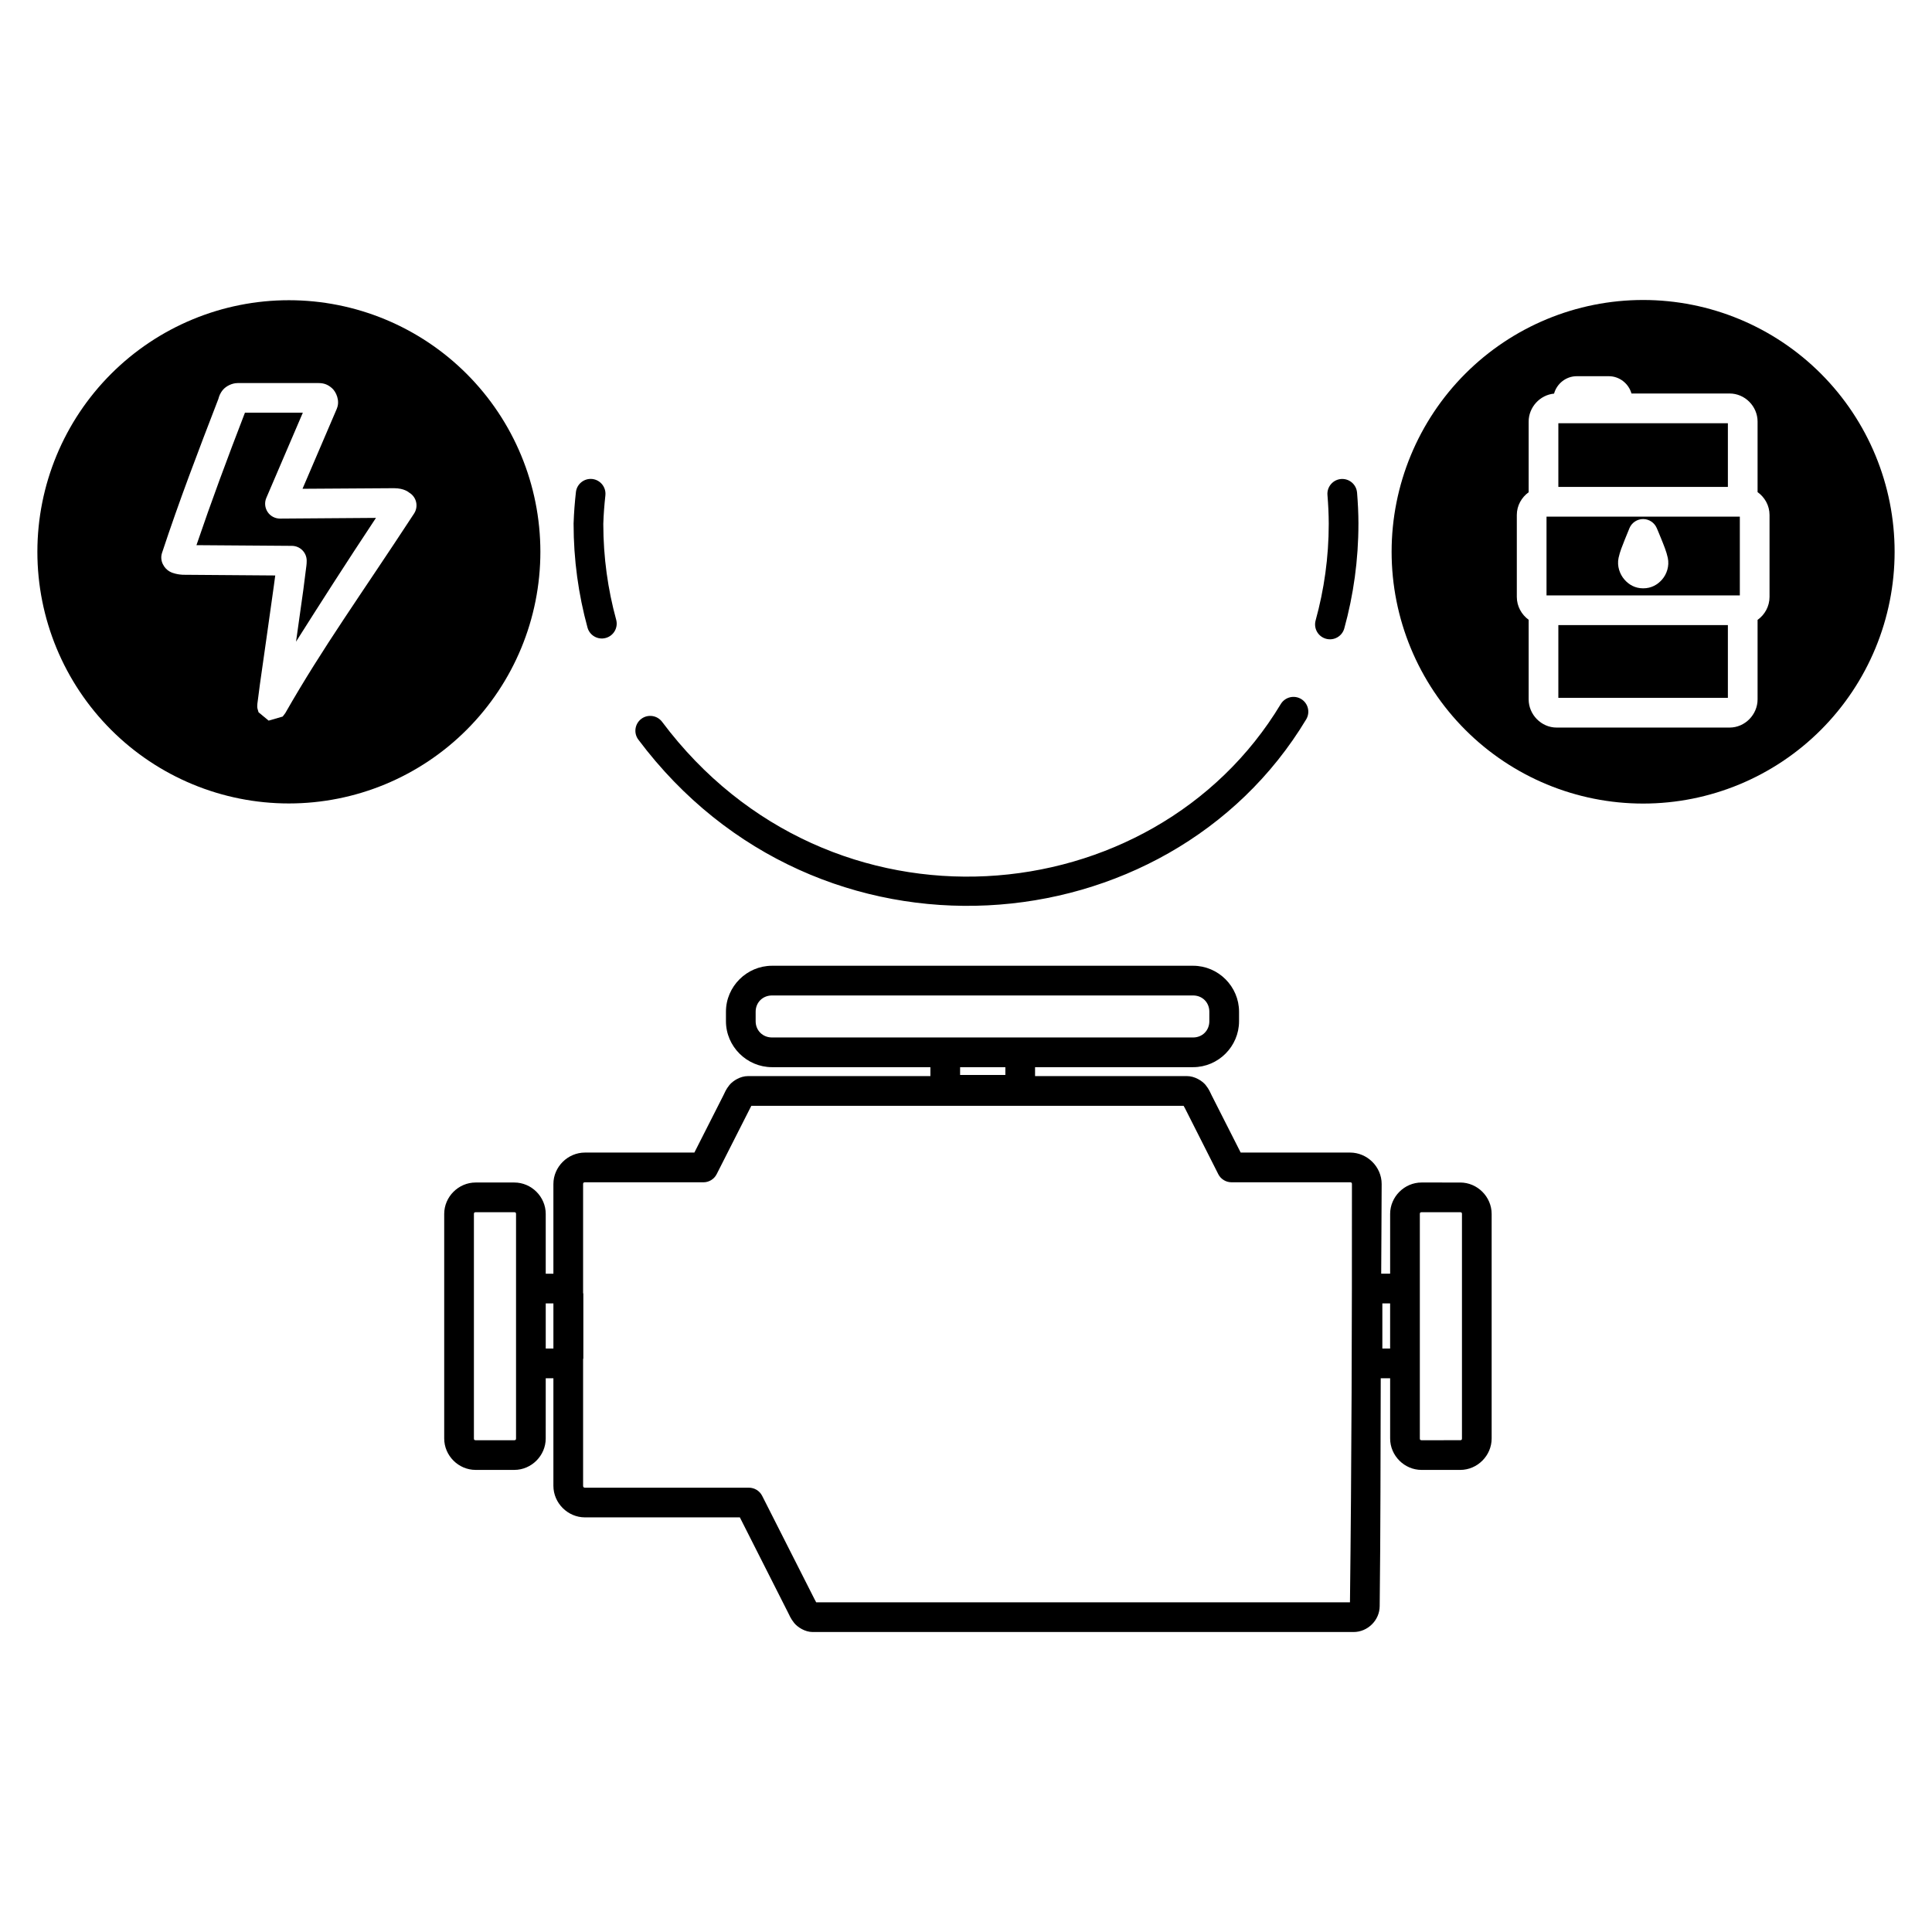
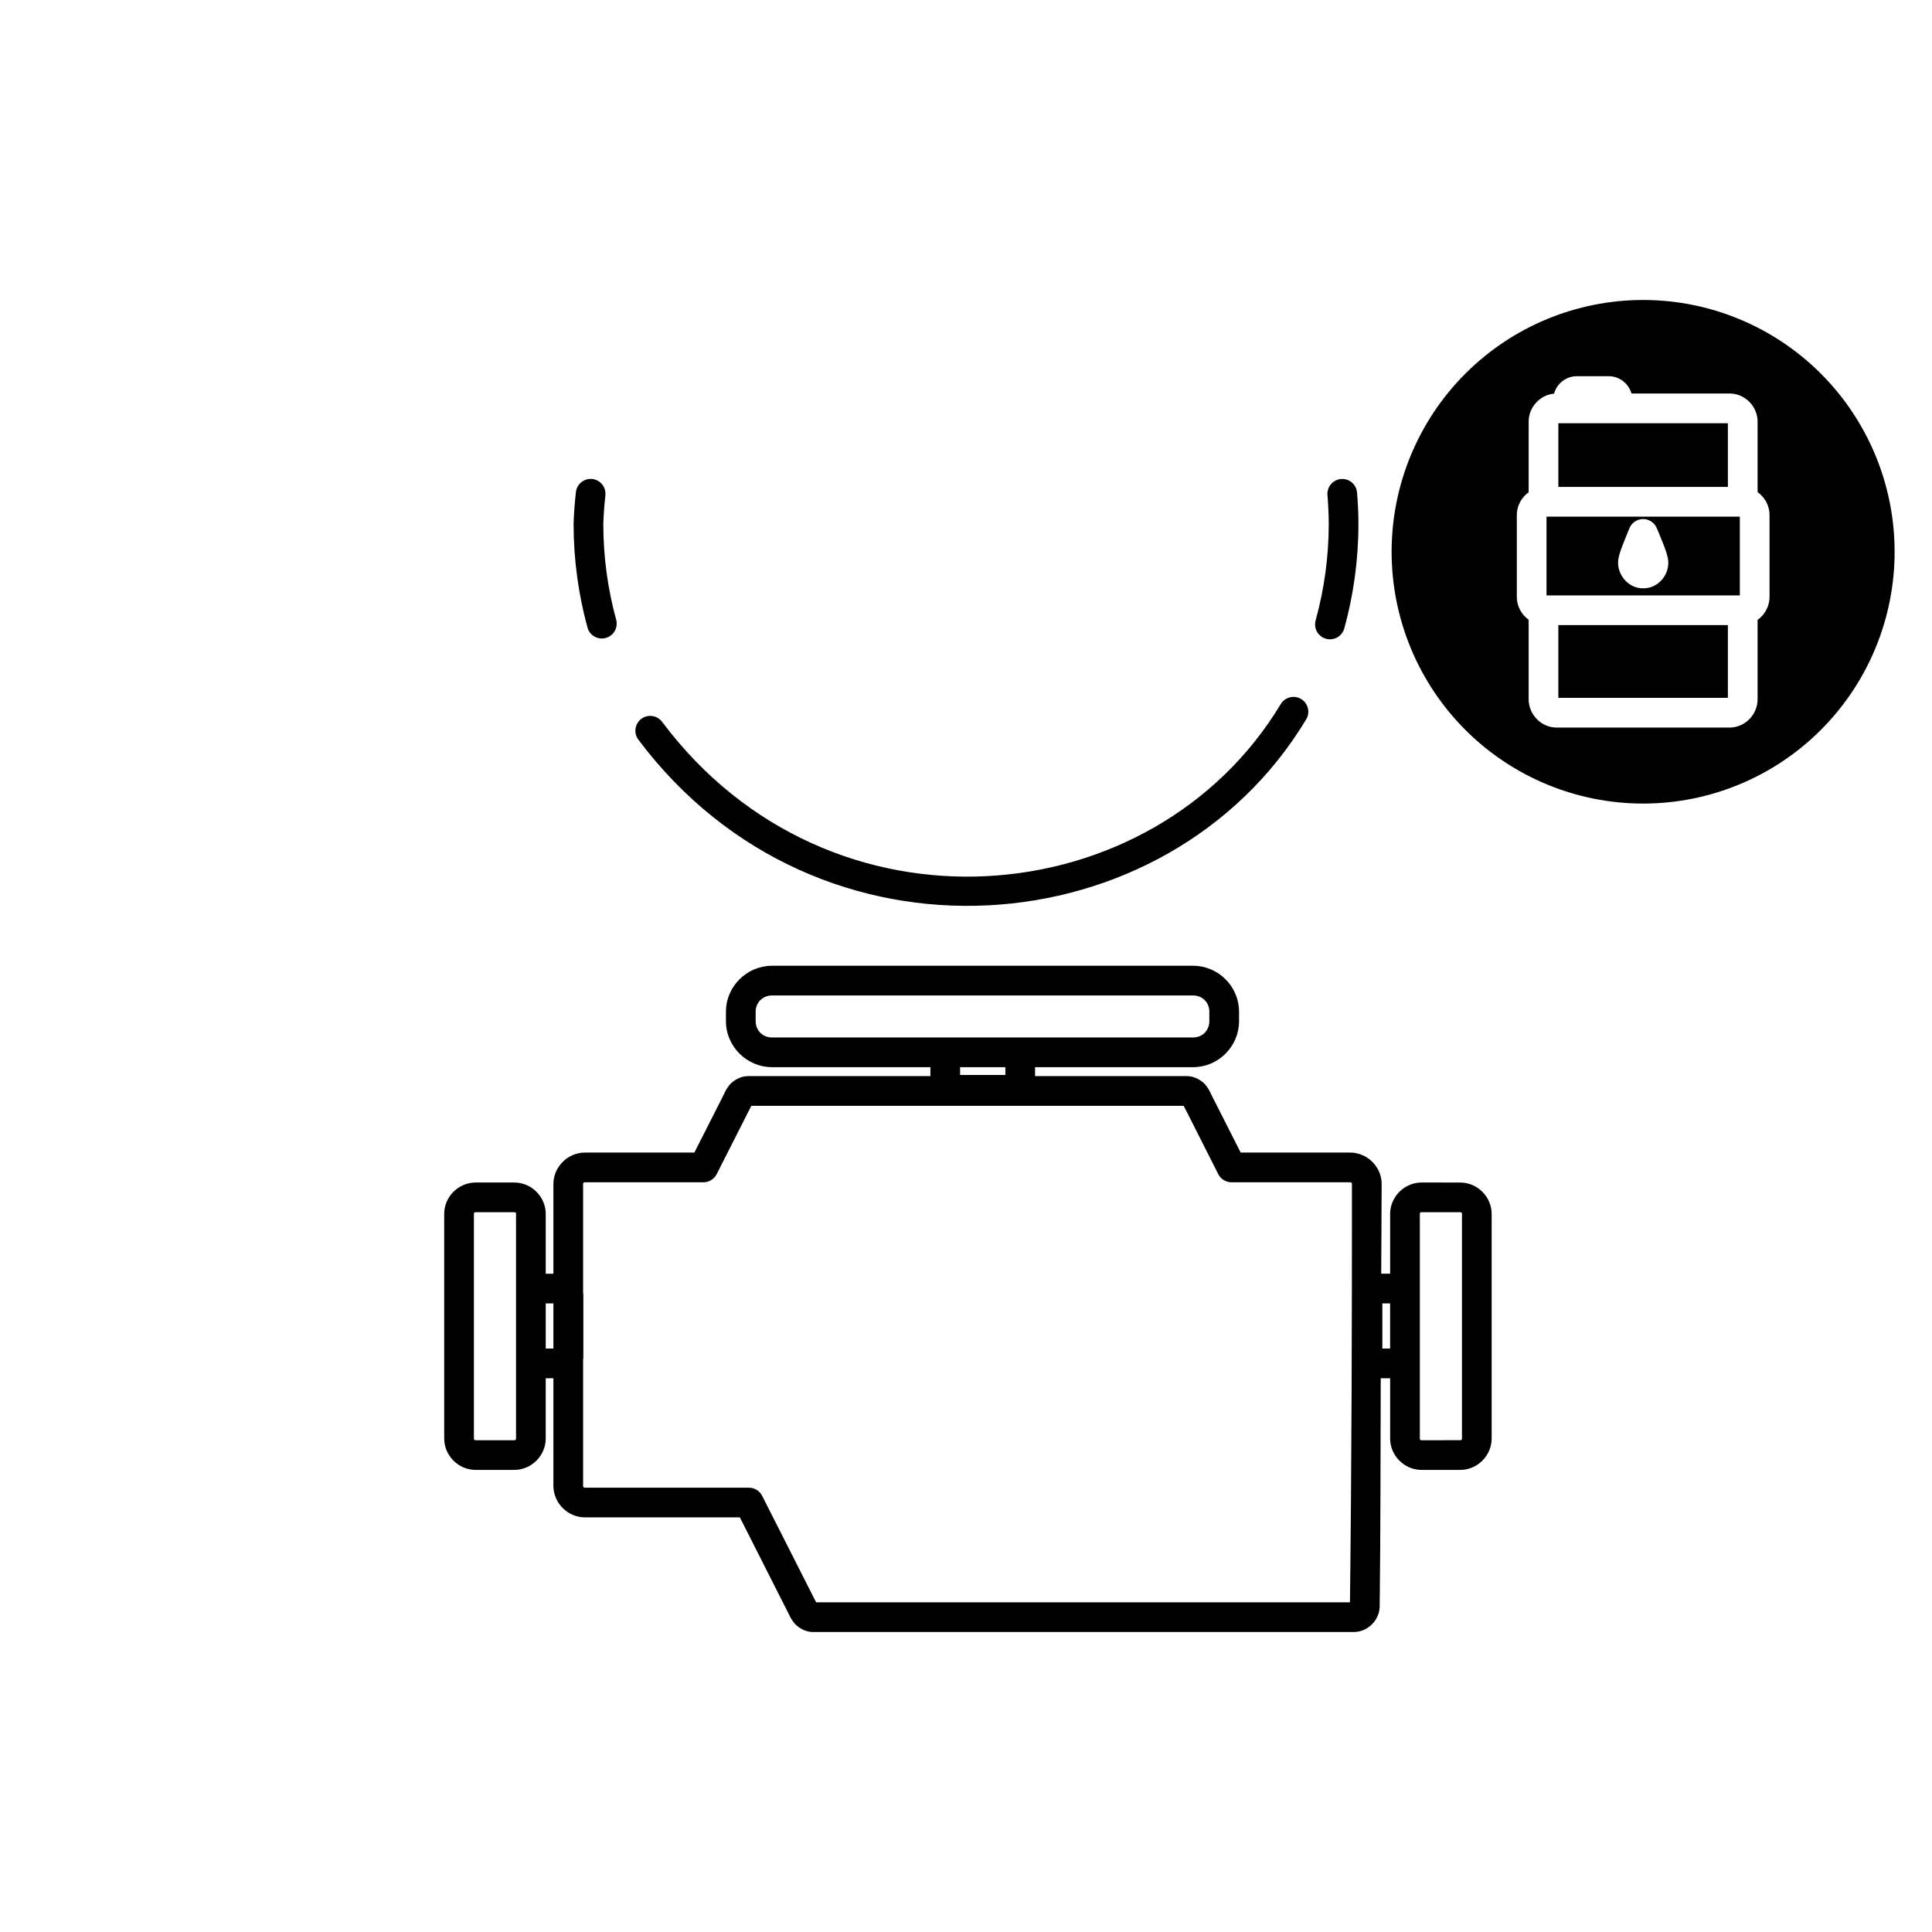
<svg xmlns="http://www.w3.org/2000/svg" fill="#000000" width="800px" height="800px" version="1.1" viewBox="144 144 512 512">
  <g>
    <path d="m300.96 270.94c-2.156-0.234-4.094 1.32-4.336 3.473-0.305 2.746-0.527 5.512-0.613 8.273h-0.004v0.125c0 9.52 1.289 18.75 3.691 27.52 0.582 2.086 2.742 3.309 4.828 2.738 2.098-0.57 3.336-2.731 2.769-4.828-2.211-8.062-3.402-16.539-3.414-25.309v-0.094-0.031c0.082-2.512 0.277-5.039 0.555-7.535l-0.004 0.004c0.234-2.156-1.32-4.094-3.473-4.336zm198.46 0c-1.047 0.078-2.016 0.57-2.695 1.367-0.684 0.797-1.02 1.832-0.934 2.875 0.207 2.539 0.332 5.078 0.34 7.625 0 8.887-1.223 17.457-3.477 25.613v0.004c-0.281 1.012-0.148 2.094 0.371 3.004 0.52 0.914 1.383 1.582 2.398 1.855 2.086 0.57 4.242-0.652 4.824-2.738 2.438-8.832 3.75-18.141 3.75-27.738l0.004 0.004v-0.031c-0.004-2.758-0.145-5.496-0.367-8.242h-0.004c-0.18-2.152-2.059-3.758-4.211-3.598zm-10.609 58.301c-1.852-1.109-4.254-0.52-5.383 1.324-33.77 56.129-119.59 63.961-163.96 4.734-1.301-1.738-3.766-2.098-5.504-0.801-1.738 1.301-2.098 3.766-0.801 5.504 47.504 63.406 140.36 55.523 177-5.379 1.105-1.859 0.504-4.266-1.352-5.383zm-140.22 70.695c-6.684 0-12.207 5.496-12.207 12.176v2.523c0 6.684 5.523 12.176 12.207 12.176h41.973v2.367h-48.371c-1.992 0-3.961 1.234-4.891 2.367-0.926 1.137-1.277 2.102-1.598 2.738l-7.688 15.16h-28.996c-4.539 0-8.363 3.769-8.363 8.332v23.77h-2.031v-15.836c0-4.559-3.781-8.332-8.332-8.332h-10.242c-4.551 0-8.332 3.777-8.332 8.332v59.5c0 4.559 3.781 8.332 8.332 8.332h10.238c4.551 0 8.332-3.777 8.332-8.332l0.004-15.957h2.031v28.504c0 4.566 3.805 8.363 8.363 8.363h41.051l12.793 25.277c0.316 0.629 0.68 1.566 1.598 2.707 0.922 1.137 2.883 2.398 4.891 2.398h143.36c3.738 0 6.914-3.117 6.918-6.887 0.242-20.125 0.211-40.242 0.277-60.363h2.492v15.961c0 4.559 3.781 8.332 8.332 8.332h10.238c4.551 0 8.332-3.777 8.332-8.332v-59.5c0-4.559-3.781-8.332-8.332-8.332l-10.238-0.004c-4.551 0-8.332 3.777-8.332 8.332v15.836h-2.367c0.008-7.922 0.125-15.848 0.121-23.77 0-4.566-3.824-8.332-8.363-8.332h-28.996l-7.688-15.16c-0.32-0.633-0.672-1.602-1.598-2.738s-2.926-2.367-4.922-2.367h-40.285v-2.367h41.883c6.684 0 12.176-5.496 12.176-12.176v-2.523c0-6.684-5.496-12.176-12.176-12.176zm0 7.871h111.59c2.469 0 4.305 1.859 4.305 4.305v2.523c0 2.445-1.836 4.305-4.305 4.305h-111.59c-2.469 0-4.336-1.859-4.336-4.305v-2.523c0-2.445 1.867-4.305 4.336-4.305zm49.848 19.004h11.992v2.059l-11.996 0.004zm-55.32 10.238h114.54c0.121 0.219 0.18 0.277 0.43 0.77l8.766 17.344h-0.004c0.672 1.32 2.027 2.152 3.508 2.152h31.426c0.352 0 0.492 0.145 0.492 0.461 0.016 36.973-0.082 73.91-0.523 110.86h-141.45c-0.121-0.223-0.176-0.297-0.43-0.801l-13.898-27.43c-0.672-1.316-2.027-2.148-3.508-2.152h-43.449c-0.332 0-0.492-0.18-0.492-0.492v-33.641c0-0.031 0.062-0.027 0.062-0.062v-17.277c0-0.031-0.062-0.027-0.062-0.062v-28.938c0-0.312 0.141-0.461 0.492-0.461h31.395c1.48 0 2.836-0.832 3.508-2.152l8.793-17.344c0.246-0.488 0.277-0.551 0.398-0.77zm-73.062 28.199h10.238c0.34 0 0.461 0.141 0.461 0.461v59.504c0 0.32-0.125 0.461-0.461 0.461h-10.242c-0.34 0-0.461-0.141-0.461-0.461v-59.504c0-0.32 0.125-0.461 0.461-0.461zm250.68 0h10.238c0.34 0 0.461 0.141 0.461 0.461v59.5c0 0.32-0.121 0.461-0.461 0.461l-10.242 0.004c-0.34 0-0.461-0.141-0.461-0.461v-59.504c0-0.32 0.121-0.461 0.461-0.461zm-232.11 24.172h2.031v11.961h-2.031zm221.71 0h2.059v11.961h-2.059z" />
    <path d="m579.46 223.5c-17.68-0.008-34.637 7.023-47.141 19.535-12.5 12.516-19.527 29.492-19.527 47.191s7.027 34.676 19.527 47.188c12.504 12.516 29.461 19.543 47.141 19.539 17.672-0.004 34.621-7.035 47.117-19.547 12.496-12.516 19.516-29.484 19.516-47.18 0-17.695-7.019-34.664-19.516-47.18-12.496-12.512-29.445-19.543-47.117-19.547zm-17.621 20.199h8.52c2.824 0 5.266 1.961 5.996 4.582h26.012c4.066 0 7.41 3.406 7.41 7.441v18.695c1.914 1.359 3.168 3.578 3.168 6.059v21.711c0 2.481-1.254 4.727-3.168 6.09v21.062c0 4.035-3.344 7.473-7.41 7.473h-45.848c-4.066 0-7.41-3.438-7.41-7.473v-21.094c-1.887-1.363-3.137-3.594-3.137-6.059v-21.711c0-2.465 1.25-4.664 3.137-6.027v-18.727c0-3.805 2.988-7.051 6.734-7.41 0.723-2.633 3.16-4.613 5.996-4.613zm-4.859 12.457v16.879h44.926v-16.879zm-3.137 24.754v20.879h51.23v-20.879zm25.613 0.645h0.004c1.57 0.012 2.984 0.953 3.598 2.398 0 0 0.59 1.344 1.23 2.953s1.332 3.234 1.691 4.922c0.473 2.207-0.293 4.352-1.508 5.75-1.211 1.398-2.891 2.336-5.012 2.336-2.121 0-3.769-0.941-4.981-2.336-1.211-1.398-2.012-3.543-1.539-5.75 0.359-1.672 1.02-3.238 1.66-4.859s1.23-3.012 1.23-3.012l-0.004-0.004c0.621-1.457 2.051-2.402 3.629-2.398zm-22.477 28.105v19.281h44.926v-19.281z" />
-     <path d="m220.57 223.56c-17.672-0.004-34.625 7.016-47.129 19.52-12.504 12.5-19.531 29.461-19.535 47.148-0.004 17.691 7.019 34.66 19.523 47.168 12.504 12.508 29.461 19.535 47.141 19.527 17.676-0.004 34.625-7.031 47.121-19.539 12.5-12.508 19.516-29.469 19.516-47.156-0.008-17.684-7.027-34.637-19.523-47.137-12.496-12.504-29.441-19.527-47.113-19.531zm-13.621 21.957h21.465c1.52 0 2.551 0.449 3.598 1.383 1.043 0.934 2.141 3.281 1.262 5.352v0.031l-9.105 21.25 24.203-0.156h0.031c2.793-0.004 4.027 1.168 4.027 1.168 0.934 0.547 1.598 1.453 1.844 2.508 0.242 1.051 0.043 2.156-0.551 3.059-14.266 21.801-24.102 35.324-34.133 52.891-0.016 0.031-0.676 0.891-0.676 0.891s-3.719 1.078-3.723 1.078c0 0-2.676-2.211-2.676-2.215 0 0-0.277-0.949-0.277-0.953 0-0.004-0.062-0.305-0.062-0.398-0.012-0.191 0-0.289 0-0.367 0.008-0.32 0.016-0.398 0.031-0.555 0.031-0.309 0.094-0.684 0.156-1.168 0.125-0.965 0.285-2.332 0.523-4.027 0.477-3.391 1.141-8.02 1.812-12.73 0.676-4.711 1.363-9.539 1.875-13.316 0.141-1.102 0.254-1.844 0.367-2.738l-24.262-0.184h0.004-0.277c-0.457-0.039-1.035-0.074-1.875-0.277-0.84-0.207-2.445-0.633-3.383-2.551v-0.004c-0.453-0.918-0.531-1.977-0.215-2.949 4.637-14.027 9.398-26.457 14.945-40.836 0.195-0.75 0.492-1.598 1.289-2.492 0.797-0.895 2.332-1.691 3.781-1.691zm1.969 7.84c-4.777 12.398-8.859 23.371-12.855 35.117l25.309 0.184c2.137 0.02 3.871 1.738 3.906 3.875 0.012 1.094-0.125 1.637-0.277 2.922-0.156 1.281-0.359 2.949-0.617 4.859-0.516 3.816-1.203 8.629-1.875 13.344-0.016 0.145-0.047 0.254-0.062 0.398 6.434-10.168 12.965-20.402 21.188-32.809l-25.398 0.184h-0.004c-1.324 0.012-2.57-0.645-3.305-1.746-0.738-1.105-0.871-2.504-0.352-3.727l9.684-22.602z" />
  </g>
</svg>